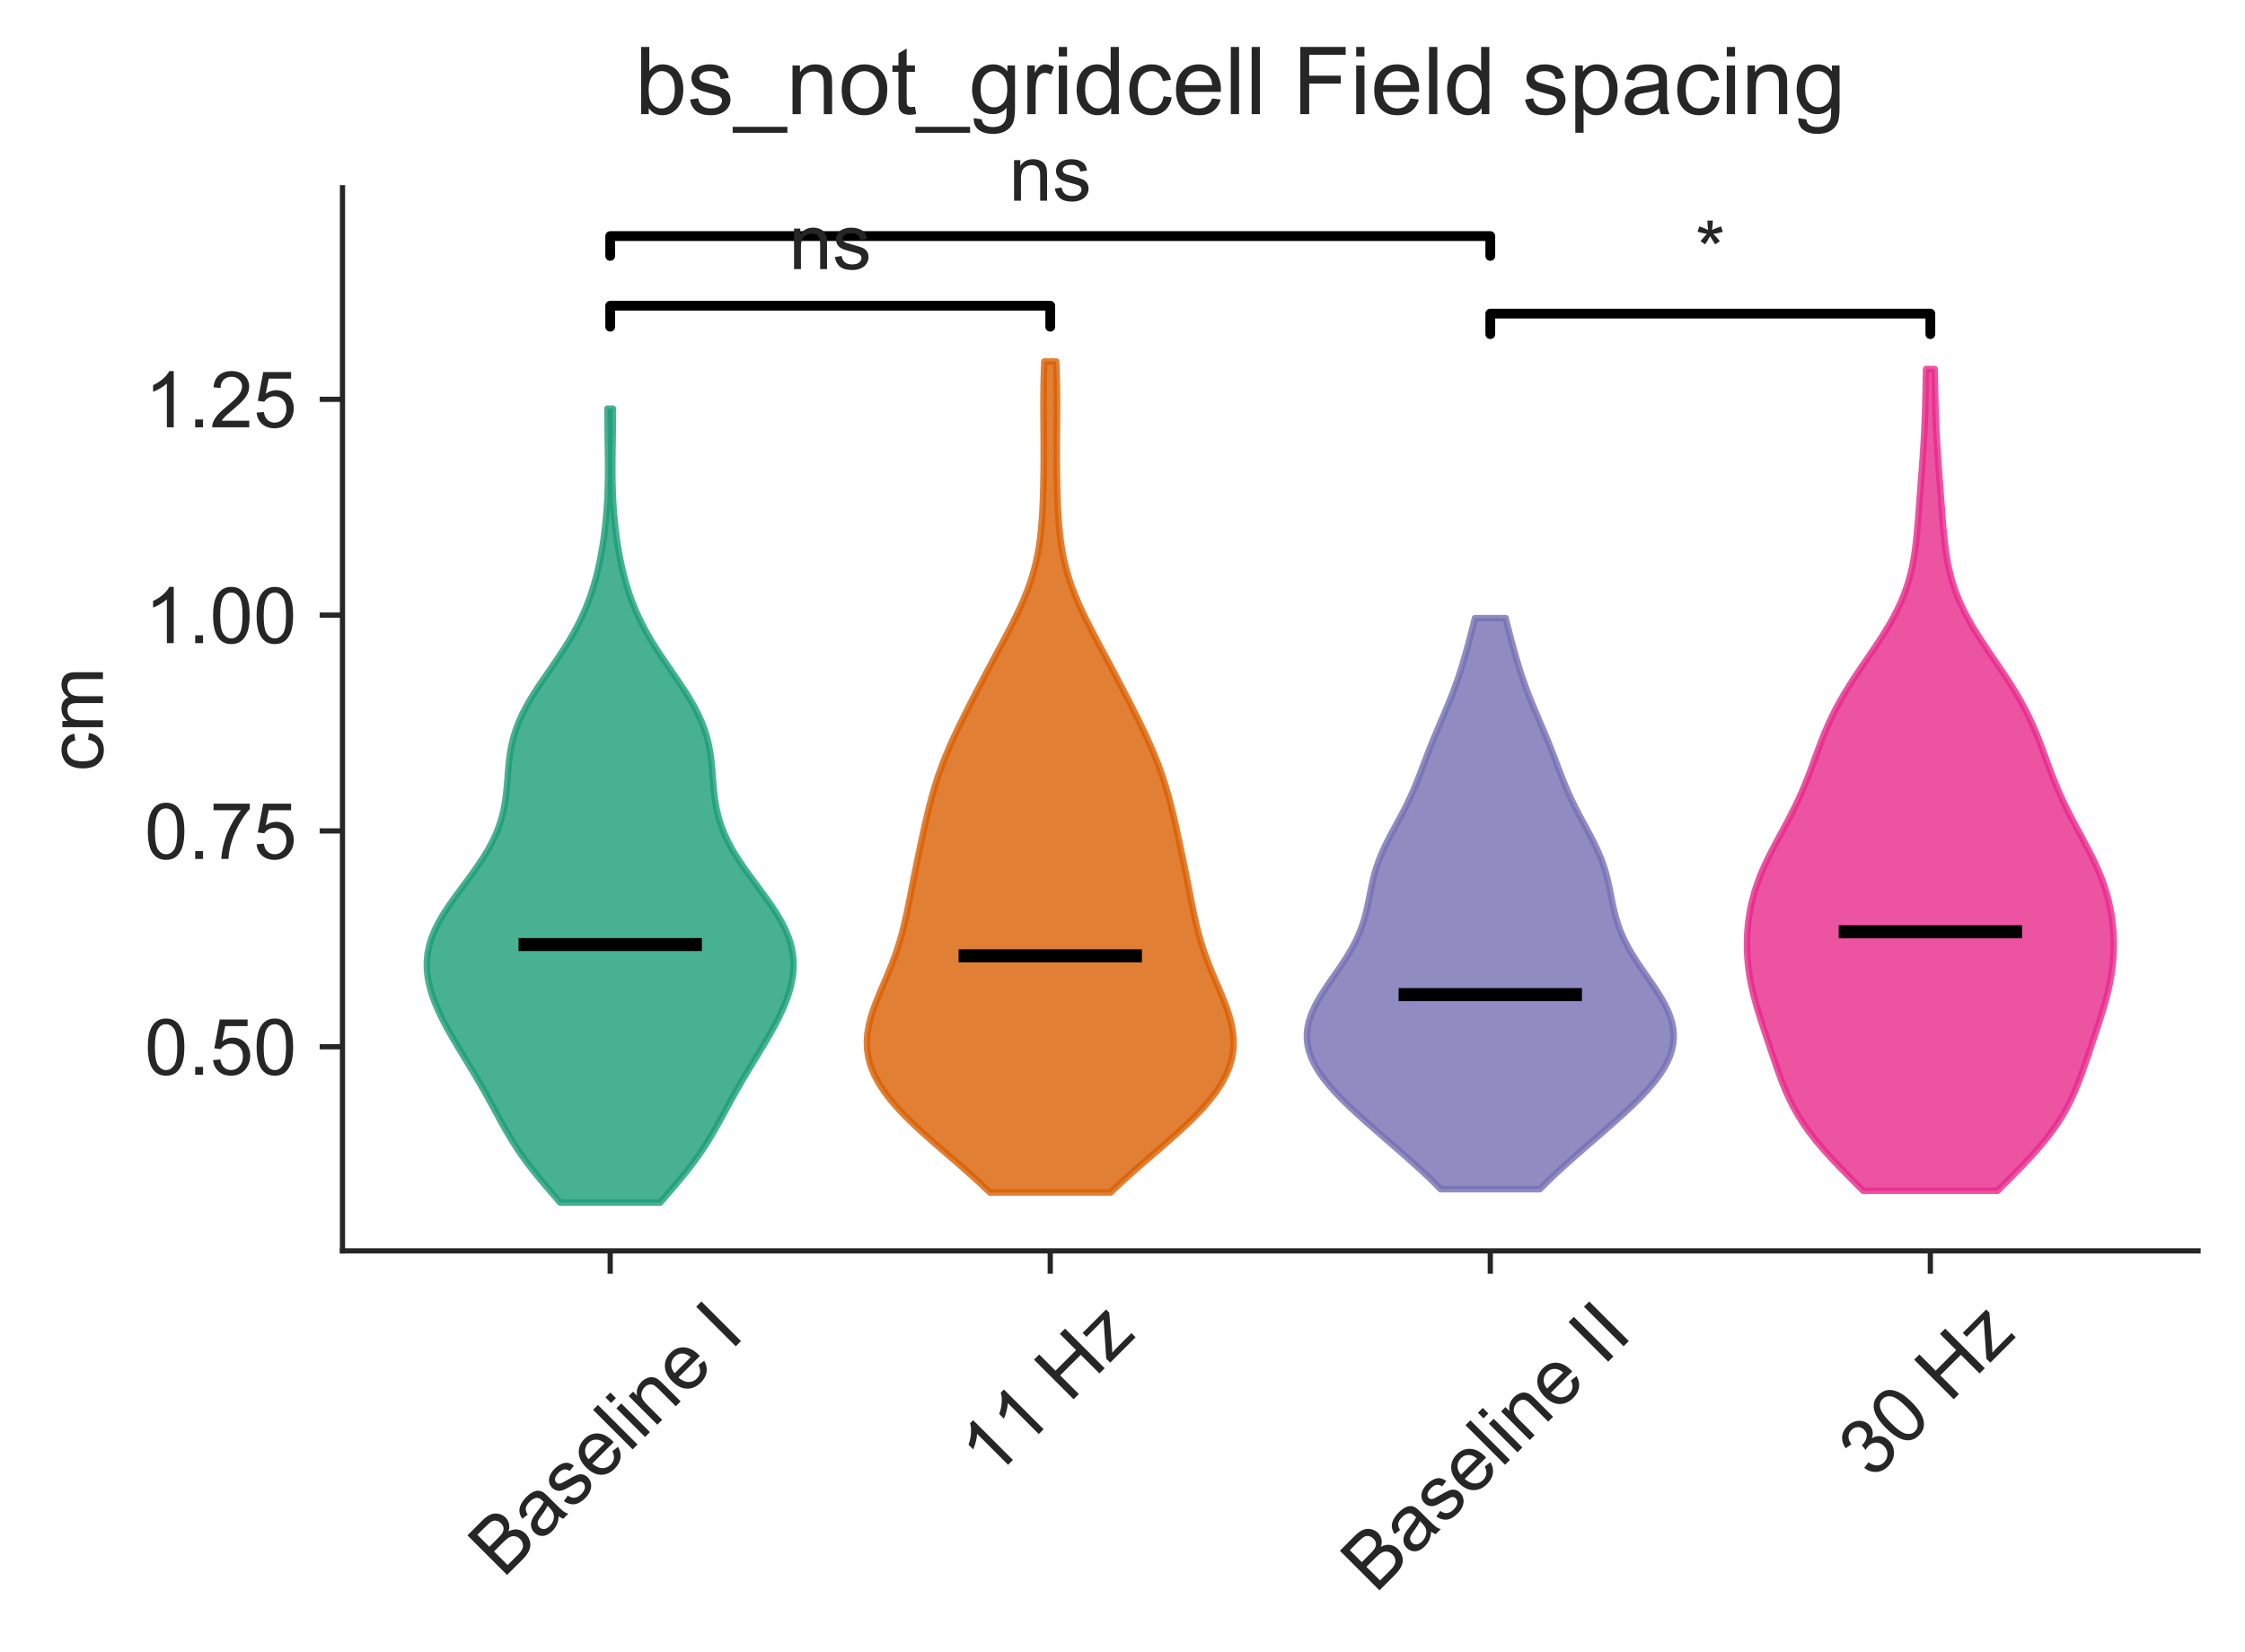
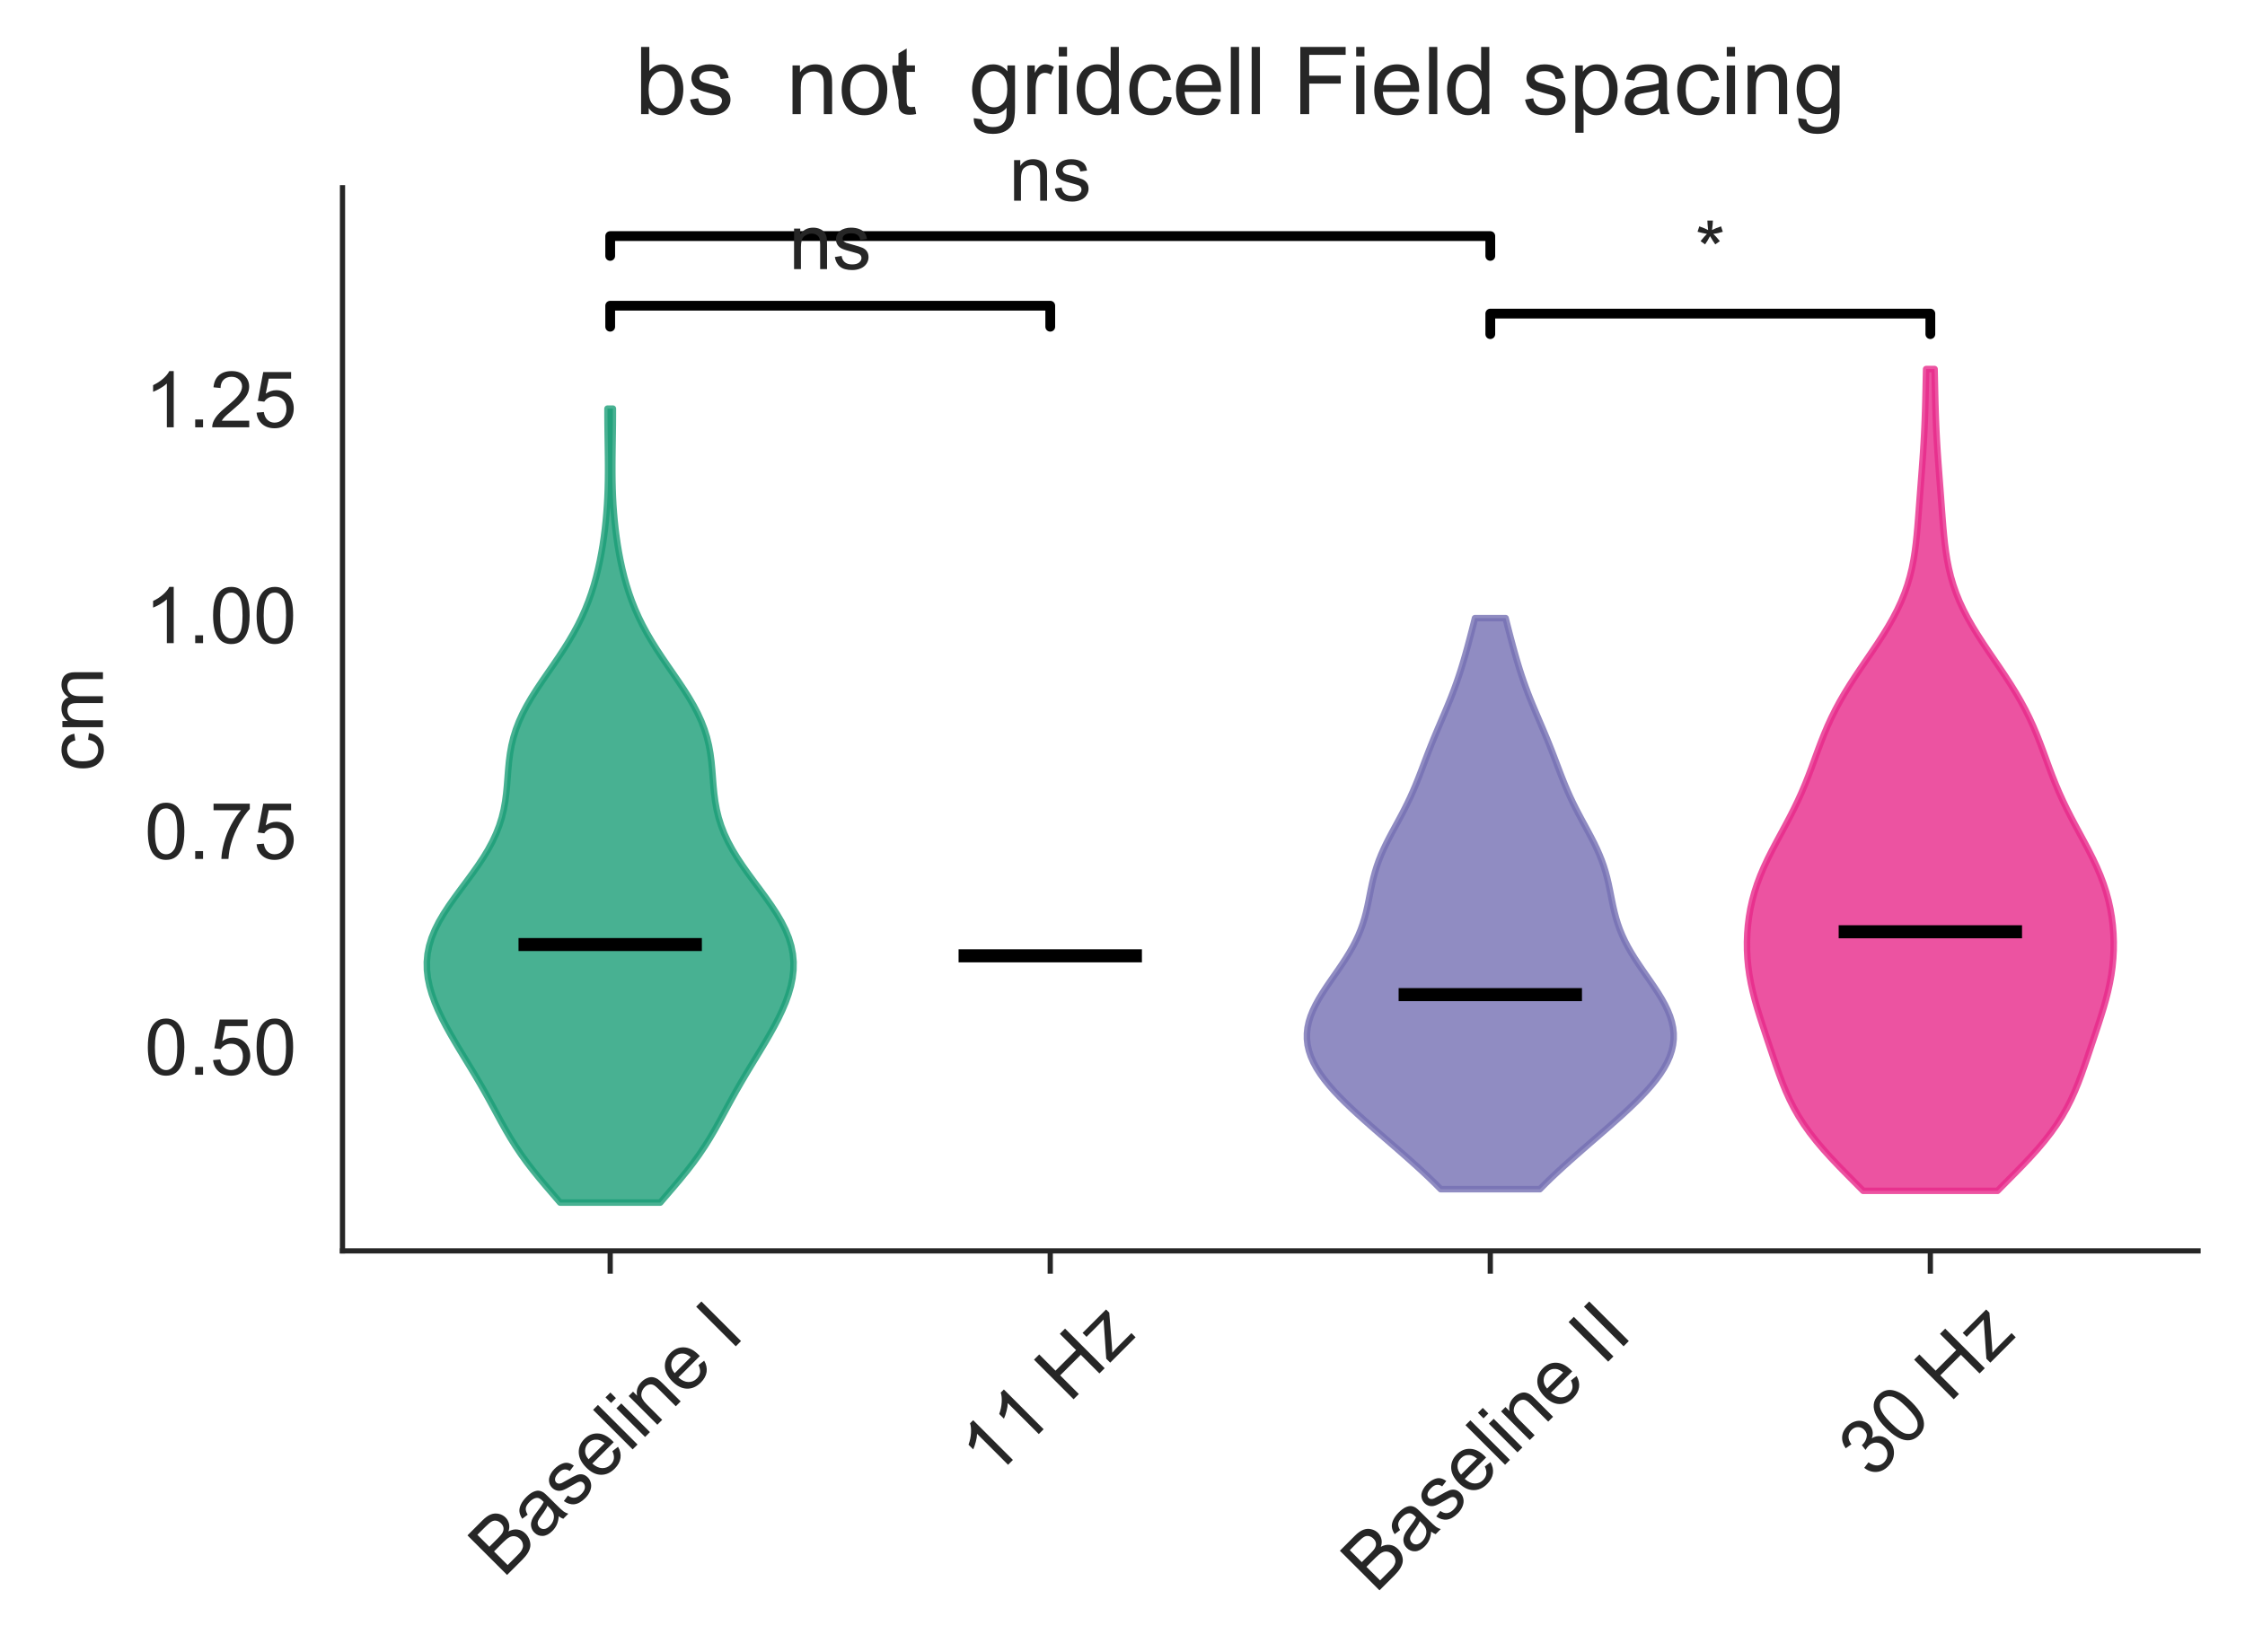
<svg xmlns="http://www.w3.org/2000/svg" xmlns:xlink="http://www.w3.org/1999/xlink" height="253.46pt" version="1.1" viewBox="0 0 344.308 253.46" width="344.308pt">
  <defs>
    <style type="text/css">
*{stroke-linecap:butt;stroke-linejoin:round;}
  </style>
  </defs>
  <g id="figure_1">
    <g id="patch_1">
      <path d="M 0 253.46  L 344.308 253.46  L 344.308 0  L 0 0  z " style="fill:none;" />
    </g>
    <g id="axes_1">
      <g id="patch_2">
        <path d="M 52.528 191.88  L 337.108 191.88  L 337.108 28.8  L 52.528 28.8  z " style="fill:none;" />
      </g>
      <g id="matplotlib.axis_1">
        <g id="xtick_1">
          <g id="line2d_1">
            <defs>
              <path d="M 0 0  L 0 3.5  " id="m293d077a16" style="stroke:#262626;stroke-width:0.8;" />
            </defs>
            <g>
              <use style="fill:#262626;stroke:#262626;stroke-width:0.8;" x="93.584" xlink:href="#m293d077a16" y="191.88" />
            </g>
          </g>
          <g id="text_1">
            <defs>
              <path d="M 7.328 0  L 7.328 71.578  L 34.188 71.578  Q 42.391 71.578 47.344 69.406  Q 52.297 67.234 55.094 62.719  Q 57.906 58.203 57.906 53.266  Q 57.906 48.688 55.422 44.625  Q 52.938 40.578 47.906 38.094  Q 54.391 36.188 57.875 31.594  Q 61.375 27 61.375 20.75  Q 61.375 15.719 59.25 11.391  Q 57.125 7.078 54 4.734  Q 50.875 2.391 46.156 1.188  Q 41.453 0 34.625 0  z M 16.797 41.5  L 32.281 41.5  Q 38.578 41.5 41.312 42.328  Q 44.922 43.406 46.75 45.891  Q 48.578 48.391 48.578 52.156  Q 48.578 55.719 46.875 58.422  Q 45.172 61.141 41.984 62.141  Q 38.812 63.141 31.109 63.141  L 16.797 63.141  z M 16.797 8.453  L 34.625 8.453  Q 39.203 8.453 41.062 8.797  Q 44.344 9.375 46.531 10.734  Q 48.734 12.109 50.141 14.719  Q 51.562 17.328 51.562 20.75  Q 51.562 24.75 49.516 27.703  Q 47.469 30.672 43.828 31.859  Q 40.188 33.062 33.344 33.062  L 16.797 33.062  z " id="ArialMT-66" />
              <path d="M 40.438 6.391  Q 35.547 2.25 31.031 0.531  Q 26.516 -1.172 21.344 -1.172  Q 12.797 -1.172 8.203 3  Q 3.609 7.172 3.609 13.672  Q 3.609 17.484 5.344 20.625  Q 7.078 23.781 9.891 25.688  Q 12.703 27.594 16.219 28.562  Q 18.797 29.25 24.031 29.891  Q 34.672 31.156 39.703 32.906  Q 39.75 34.719 39.75 35.203  Q 39.75 40.578 37.25 42.781  Q 33.891 45.75 27.25 45.75  Q 21.047 45.75 18.094 43.578  Q 15.141 41.406 13.719 35.891  L 5.125 37.062  Q 6.297 42.578 8.984 45.969  Q 11.672 49.359 16.75 51.188  Q 21.828 53.031 28.516 53.031  Q 35.156 53.031 39.297 51.469  Q 43.453 49.906 45.406 47.531  Q 47.359 45.172 48.141 41.547  Q 48.578 39.312 48.578 33.453  L 48.578 21.734  Q 48.578 9.469 49.141 6.219  Q 49.703 2.984 51.375 0  L 42.188 0  Q 40.828 2.734 40.438 6.391  z M 39.703 26.031  Q 34.906 24.078 25.344 22.703  Q 19.922 21.922 17.672 20.938  Q 15.438 19.969 14.203 18.094  Q 12.984 16.219 12.984 13.922  Q 12.984 10.406 15.641 8.062  Q 18.312 5.719 23.438 5.719  Q 28.516 5.719 32.469 7.938  Q 36.422 10.156 38.281 14.016  Q 39.703 17 39.703 22.797  z " id="ArialMT-97" />
              <path d="M 3.078 15.484  L 11.766 16.844  Q 12.5 11.625 15.844 8.844  Q 19.188 6.062 25.203 6.062  Q 31.25 6.062 34.172 8.516  Q 37.109 10.984 37.109 14.312  Q 37.109 17.281 34.516 19  Q 32.719 20.172 25.531 21.969  Q 15.875 24.422 12.141 26.203  Q 8.406 27.984 6.469 31.125  Q 4.547 34.281 4.547 38.094  Q 4.547 41.547 6.125 44.5  Q 7.719 47.469 10.453 49.422  Q 12.5 50.922 16.031 51.969  Q 19.578 53.031 23.641 53.031  Q 29.734 53.031 34.344 51.266  Q 38.969 49.516 41.156 46.5  Q 43.359 43.5 44.188 38.484  L 35.594 37.312  Q 35.016 41.312 32.203 43.547  Q 29.391 45.797 24.266 45.797  Q 18.219 45.797 15.625 43.797  Q 13.031 41.797 13.031 39.109  Q 13.031 37.406 14.109 36.031  Q 15.188 34.625 17.484 33.688  Q 18.797 33.203 25.25 31.453  Q 34.578 28.953 38.25 27.359  Q 41.938 25.781 44.031 22.75  Q 46.141 19.734 46.141 15.234  Q 46.141 10.844 43.578 6.953  Q 41.016 3.078 36.172 0.953  Q 31.344 -1.172 25.25 -1.172  Q 15.141 -1.172 9.844 3.031  Q 4.547 7.234 3.078 15.484  z " id="ArialMT-115" />
              <path d="M 42.094 16.703  L 51.172 15.578  Q 49.031 7.625 43.219 3.219  Q 37.406 -1.172 28.375 -1.172  Q 17 -1.172 10.328 5.828  Q 3.656 12.844 3.656 25.484  Q 3.656 38.578 10.391 45.797  Q 17.141 53.031 27.875 53.031  Q 38.281 53.031 44.875 45.953  Q 51.469 38.875 51.469 26.031  Q 51.469 25.25 51.422 23.688  L 12.75 23.688  Q 13.234 15.141 17.578 10.594  Q 21.922 6.062 28.422 6.062  Q 33.25 6.062 36.672 8.594  Q 40.094 11.141 42.094 16.703  z M 13.234 30.906  L 42.188 30.906  Q 41.609 37.453 38.875 40.719  Q 34.672 45.797 27.984 45.797  Q 21.922 45.797 17.797 41.75  Q 13.672 37.703 13.234 30.906  z " id="ArialMT-101" />
              <path d="M 6.391 0  L 6.391 71.578  L 15.188 71.578  L 15.188 0  z " id="ArialMT-108" />
              <path d="M 6.641 61.469  L 6.641 71.578  L 15.438 71.578  L 15.438 61.469  z M 6.641 0  L 6.641 51.859  L 15.438 51.859  L 15.438 0  z " id="ArialMT-105" />
              <path d="M 6.594 0  L 6.594 51.859  L 14.5 51.859  L 14.5 44.484  Q 20.219 53.031 31 53.031  Q 35.688 53.031 39.625 51.344  Q 43.562 49.656 45.516 46.922  Q 47.469 44.188 48.25 40.438  Q 48.734 37.984 48.734 31.891  L 48.734 0  L 39.938 0  L 39.938 31.547  Q 39.938 36.922 38.906 39.578  Q 37.891 42.234 35.281 43.812  Q 32.672 45.406 29.156 45.406  Q 23.531 45.406 19.453 41.844  Q 15.375 38.281 15.375 28.328  L 15.375 0  z " id="ArialMT-110" />
              <path id="ArialMT-32" />
              <path d="M 9.328 0  L 9.328 71.578  L 18.797 71.578  L 18.797 0  z " id="ArialMT-73" />
            </defs>
            <g style="fill:#262626;" transform="translate(77.146 242.216)rotate(-45)scale(0.12 -0.12)">
              <use xlink:href="#ArialMT-66" />
              <use x="66.699" xlink:href="#ArialMT-97" />
              <use x="122.314" xlink:href="#ArialMT-115" />
              <use x="172.314" xlink:href="#ArialMT-101" />
              <use x="227.93" xlink:href="#ArialMT-108" />
              <use x="250.146" xlink:href="#ArialMT-105" />
              <use x="272.363" xlink:href="#ArialMT-110" />
              <use x="327.979" xlink:href="#ArialMT-101" />
              <use x="383.594" xlink:href="#ArialMT-32" />
              <use x="411.377" xlink:href="#ArialMT-73" />
            </g>
          </g>
        </g>
        <g id="xtick_2">
          <g id="line2d_2">
            <g>
              <use style="fill:#262626;stroke:#262626;stroke-width:0.8;" x="161.073" xlink:href="#m293d077a16" y="191.88" />
            </g>
          </g>
          <g id="text_2">
            <defs>
              <path d="M 37.25 0  L 28.469 0  L 28.469 56  Q 25.297 52.984 20.141 49.953  Q 14.984 46.922 10.891 45.406  L 10.891 53.906  Q 18.266 57.375 23.781 62.297  Q 29.297 67.234 31.594 71.875  L 37.25 71.875  z " id="ArialMT-49" />
              <path d="M 8.016 0  L 8.016 71.578  L 17.484 71.578  L 17.484 42.188  L 54.688 42.188  L 54.688 71.578  L 64.156 71.578  L 64.156 0  L 54.688 0  L 54.688 33.734  L 17.484 33.734  L 17.484 0  z " id="ArialMT-72" />
              <path d="M 1.953 0  L 1.953 7.125  L 34.969 45.016  Q 29.344 44.734 25.047 44.734  L 3.906 44.734  L 3.906 51.859  L 46.297 51.859  L 46.297 46.047  L 18.219 13.141  L 12.797 7.125  Q 18.703 7.562 23.875 7.562  L 47.859 7.562  L 47.859 0  z " id="ArialMT-122" />
            </defs>
            <g style="fill:#262626;" transform="translate(152.188 227.109)rotate(-45)scale(0.12 -0.12)">
              <use xlink:href="#ArialMT-49" />
              <use x="55.506" xlink:href="#ArialMT-49" />
              <use x="111.121" xlink:href="#ArialMT-32" />
              <use x="138.904" xlink:href="#ArialMT-72" />
              <use x="211.121" xlink:href="#ArialMT-122" />
            </g>
          </g>
        </g>
        <g id="xtick_3">
          <g id="line2d_3">
            <g>
              <use style="fill:#262626;stroke:#262626;stroke-width:0.8;" x="228.562" xlink:href="#m293d077a16" y="191.88" />
            </g>
          </g>
          <g id="text_3">
            <g style="fill:#262626;" transform="translate(210.946 244.573)rotate(-45)scale(0.12 -0.12)">
              <use xlink:href="#ArialMT-66" />
              <use x="66.699" xlink:href="#ArialMT-97" />
              <use x="122.314" xlink:href="#ArialMT-115" />
              <use x="172.314" xlink:href="#ArialMT-101" />
              <use x="227.93" xlink:href="#ArialMT-108" />
              <use x="250.146" xlink:href="#ArialMT-105" />
              <use x="272.363" xlink:href="#ArialMT-110" />
              <use x="327.979" xlink:href="#ArialMT-101" />
              <use x="383.594" xlink:href="#ArialMT-32" />
              <use x="411.377" xlink:href="#ArialMT-73" />
              <use x="439.16" xlink:href="#ArialMT-73" />
            </g>
          </g>
        </g>
        <g id="xtick_4">
          <g id="line2d_4">
            <g>
              <use style="fill:#262626;stroke:#262626;stroke-width:0.8;" x="296.051" xlink:href="#m293d077a16" y="191.88" />
            </g>
          </g>
          <g id="text_4">
            <defs>
              <path d="M 4.203 18.891  L 12.984 20.062  Q 14.5 12.594 18.141 9.297  Q 21.781 6 27 6  Q 33.203 6 37.469 10.297  Q 41.75 14.594 41.75 20.953  Q 41.75 27 37.797 30.922  Q 33.844 34.859 27.734 34.859  Q 25.25 34.859 21.531 33.891  L 22.516 41.609  Q 23.391 41.5 23.922 41.5  Q 29.547 41.5 34.031 44.422  Q 38.531 47.359 38.531 53.469  Q 38.531 58.297 35.25 61.469  Q 31.984 64.656 26.812 64.656  Q 21.688 64.656 18.266 61.422  Q 14.844 58.203 13.875 51.766  L 5.078 53.328  Q 6.688 62.156 12.391 67.016  Q 18.109 71.875 26.609 71.875  Q 32.469 71.875 37.391 69.359  Q 42.328 66.844 44.938 62.5  Q 47.562 58.156 47.562 53.266  Q 47.562 48.641 45.062 44.828  Q 42.578 41.016 37.703 38.766  Q 44.047 37.312 47.562 32.688  Q 51.078 28.078 51.078 21.141  Q 51.078 11.766 44.234 5.25  Q 37.406 -1.266 26.953 -1.266  Q 17.531 -1.266 11.297 4.344  Q 5.078 9.969 4.203 18.891  z " id="ArialMT-51" />
              <path d="M 4.156 35.297  Q 4.156 48 6.766 55.734  Q 9.375 63.484 14.516 67.672  Q 19.672 71.875 27.484 71.875  Q 33.25 71.875 37.594 69.547  Q 41.938 67.234 44.766 62.859  Q 47.609 58.5 49.219 52.219  Q 50.828 45.953 50.828 35.297  Q 50.828 22.703 48.234 14.969  Q 45.656 7.234 40.5 3  Q 35.359 -1.219 27.484 -1.219  Q 17.141 -1.219 11.234 6.203  Q 4.156 15.141 4.156 35.297  z M 13.188 35.297  Q 13.188 17.672 17.312 11.828  Q 21.438 6 27.484 6  Q 33.547 6 37.672 11.859  Q 41.797 17.719 41.797 35.297  Q 41.797 52.984 37.672 58.781  Q 33.547 64.594 27.391 64.594  Q 21.344 64.594 17.719 59.469  Q 13.188 52.938 13.188 35.297  z " id="ArialMT-48" />
            </defs>
            <g style="fill:#262626;" transform="translate(287.162 227.119)rotate(-45)scale(0.12 -0.12)">
              <use xlink:href="#ArialMT-51" />
              <use x="55.615" xlink:href="#ArialMT-48" />
              <use x="111.23" xlink:href="#ArialMT-32" />
              <use x="139.014" xlink:href="#ArialMT-72" />
              <use x="211.23" xlink:href="#ArialMT-122" />
            </g>
          </g>
        </g>
      </g>
      <g id="matplotlib.axis_2">
        <g id="ytick_1">
          <g id="line2d_5">
            <defs>
-               <path d="M 0 0  L -3.5 0  " id="m2a530a115c" style="stroke:#262626;stroke-width:0.8;" />
-             </defs>
+               </defs>
            <g>
              <use style="fill:#262626;stroke:#262626;stroke-width:0.8;" x="52.528" xlink:href="#m2a530a115c" y="160.568" />
            </g>
          </g>
          <g id="text_5">
            <defs>
              <path d="M 9.078 0  L 9.078 10.016  L 19.094 10.016  L 19.094 0  z " id="ArialMT-46" />
              <path d="M 4.156 18.75  L 13.375 19.531  Q 14.406 12.797 18.141 9.391  Q 21.875 6 27.156 6  Q 33.5 6 37.891 10.781  Q 42.281 15.578 42.281 23.484  Q 42.281 31 38.062 35.344  Q 33.844 39.703 27 39.703  Q 22.75 39.703 19.328 37.766  Q 15.922 35.844 13.969 32.766  L 5.719 33.844  L 12.641 70.609  L 48.25 70.609  L 48.25 62.203  L 19.672 62.203  L 15.828 42.969  Q 22.266 47.469 29.344 47.469  Q 38.719 47.469 45.156 40.969  Q 51.609 34.469 51.609 24.266  Q 51.609 14.547 45.953 7.469  Q 39.062 -1.219 27.156 -1.219  Q 17.391 -1.219 11.203 4.25  Q 5.031 9.719 4.156 18.75  z " id="ArialMT-53" />
            </defs>
            <g style="fill:#262626;" transform="translate(22.174 164.863)scale(0.12 -0.12)">
              <use xlink:href="#ArialMT-48" />
              <use x="55.615" xlink:href="#ArialMT-46" />
              <use x="83.398" xlink:href="#ArialMT-53" />
              <use x="139.014" xlink:href="#ArialMT-48" />
            </g>
          </g>
        </g>
        <g id="ytick_2">
          <g id="line2d_6">
            <g>
              <use style="fill:#262626;stroke:#262626;stroke-width:0.8;" x="52.528" xlink:href="#m2a530a115c" y="127.463" />
            </g>
          </g>
          <g id="text_6">
            <defs>
              <path d="M 4.734 62.203  L 4.734 70.656  L 51.078 70.656  L 51.078 63.812  Q 44.234 56.547 37.516 44.484  Q 30.812 32.422 27.156 19.672  Q 24.516 10.688 23.781 0  L 14.75 0  Q 14.891 8.453 18.062 20.406  Q 21.234 32.375 27.172 43.484  Q 33.109 54.594 39.797 62.203  z " id="ArialMT-55" />
            </defs>
            <g style="fill:#262626;" transform="translate(22.174 131.758)scale(0.12 -0.12)">
              <use xlink:href="#ArialMT-48" />
              <use x="55.615" xlink:href="#ArialMT-46" />
              <use x="83.398" xlink:href="#ArialMT-55" />
              <use x="139.014" xlink:href="#ArialMT-53" />
            </g>
          </g>
        </g>
        <g id="ytick_3">
          <g id="line2d_7">
            <g>
              <use style="fill:#262626;stroke:#262626;stroke-width:0.8;" x="52.528" xlink:href="#m2a530a115c" y="94.359" />
            </g>
          </g>
          <g id="text_7">
            <g style="fill:#262626;" transform="translate(22.174 98.653)scale(0.12 -0.12)">
              <use xlink:href="#ArialMT-49" />
              <use x="55.615" xlink:href="#ArialMT-46" />
              <use x="83.398" xlink:href="#ArialMT-48" />
              <use x="139.014" xlink:href="#ArialMT-48" />
            </g>
          </g>
        </g>
        <g id="ytick_4">
          <g id="line2d_8">
            <g>
              <use style="fill:#262626;stroke:#262626;stroke-width:0.8;" x="52.528" xlink:href="#m2a530a115c" y="61.254" />
            </g>
          </g>
          <g id="text_8">
            <defs>
              <path d="M 50.344 8.453  L 50.344 0  L 3.031 0  Q 2.938 3.172 4.047 6.109  Q 5.859 10.938 9.828 15.625  Q 13.812 20.312 21.344 26.469  Q 33.016 36.031 37.109 41.625  Q 41.219 47.219 41.219 52.203  Q 41.219 57.422 37.469 61  Q 33.734 64.594 27.734 64.594  Q 21.391 64.594 17.578 60.781  Q 13.766 56.984 13.719 50.25  L 4.688 51.172  Q 5.609 61.281 11.656 66.578  Q 17.719 71.875 27.938 71.875  Q 38.234 71.875 44.234 66.156  Q 50.25 60.453 50.25 52  Q 50.25 47.703 48.484 43.547  Q 46.734 39.406 42.656 34.812  Q 38.578 30.219 29.109 22.219  Q 21.188 15.578 18.938 13.203  Q 16.703 10.844 15.234 8.453  z " id="ArialMT-50" />
            </defs>
            <g style="fill:#262626;" transform="translate(22.174 65.549)scale(0.12 -0.12)">
              <use xlink:href="#ArialMT-49" />
              <use x="55.615" xlink:href="#ArialMT-46" />
              <use x="83.398" xlink:href="#ArialMT-50" />
              <use x="139.014" xlink:href="#ArialMT-53" />
            </g>
          </g>
        </g>
        <g id="text_9">
          <defs>
            <path d="M 40.438 19  L 49.078 17.875  Q 47.656 8.938 41.812 3.875  Q 35.984 -1.172 27.484 -1.172  Q 16.844 -1.172 10.375 5.781  Q 3.906 12.75 3.906 25.734  Q 3.906 34.125 6.688 40.422  Q 9.469 46.734 15.156 49.875  Q 20.844 53.031 27.547 53.031  Q 35.984 53.031 41.359 48.75  Q 46.734 44.484 48.25 36.625  L 39.703 35.297  Q 38.484 40.531 35.375 43.156  Q 32.281 45.797 27.875 45.797  Q 21.234 45.797 17.078 41.031  Q 12.938 36.281 12.938 25.984  Q 12.938 15.531 16.938 10.797  Q 20.953 6.062 27.391 6.062  Q 32.562 6.062 36.031 9.234  Q 39.5 12.406 40.438 19  z " id="ArialMT-99" />
            <path d="M 6.594 0  L 6.594 51.859  L 14.453 51.859  L 14.453 44.578  Q 16.891 48.391 20.938 50.703  Q 25 53.031 30.172 53.031  Q 35.938 53.031 39.625 50.641  Q 43.312 48.25 44.828 43.953  Q 50.984 53.031 60.844 53.031  Q 68.562 53.031 72.703 48.75  Q 76.859 44.484 76.859 35.594  L 76.859 0  L 68.109 0  L 68.109 32.672  Q 68.109 37.938 67.25 40.25  Q 66.406 42.578 64.156 43.984  Q 61.922 45.406 58.891 45.406  Q 53.422 45.406 49.797 41.766  Q 46.188 38.141 46.188 30.125  L 46.188 0  L 37.406 0  L 37.406 33.688  Q 37.406 39.547 35.25 42.469  Q 33.109 45.406 28.219 45.406  Q 24.516 45.406 21.359 43.453  Q 18.219 41.5 16.797 37.734  Q 15.375 33.984 15.375 26.906  L 15.375 0  z " id="ArialMT-109" />
          </defs>
          <g style="fill:#262626;" transform="translate(15.789 118.338)rotate(-90)scale(0.12 -0.12)">
            <use xlink:href="#ArialMT-99" />
            <use x="50" xlink:href="#ArialMT-109" />
          </g>
        </g>
      </g>
      <g id="PolyCollection_1">
        <defs>
          <path d="M 101.265 -68.992  L 85.902 -68.992  L 84.848 -70.223  L 83.792 -71.453  L 82.756 -72.683  L 81.757 -73.913  L 80.81 -75.143  L 79.922 -76.373  L 79.095 -77.603  L 78.323 -78.833  L 77.599 -80.064  L 76.908 -81.294  L 76.236 -82.524  L 75.569 -83.754  L 74.896 -84.984  L 74.208 -86.214  L 73.5 -87.444  L 72.774 -88.674  L 72.033 -89.905  L 71.284 -91.135  L 70.537 -92.365  L 69.801 -93.595  L 69.087 -94.825  L 68.406 -96.055  L 67.768 -97.285  L 67.185 -98.515  L 66.667 -99.746  L 66.226 -100.976  L 65.874 -102.206  L 65.622 -103.436  L 65.482 -104.666  L 65.463 -105.896  L 65.573 -107.126  L 65.816 -108.356  L 66.19 -109.587  L 66.692 -110.817  L 67.31 -112.047  L 68.03 -113.277  L 68.833 -114.507  L 69.697 -115.737  L 70.598 -116.967  L 71.512 -118.197  L 72.415 -119.428  L 73.285 -120.658  L 74.102 -121.888  L 74.849 -123.118  L 75.514 -124.348  L 76.088 -125.578  L 76.567 -126.808  L 76.954 -128.039  L 77.254 -129.269  L 77.477 -130.499  L 77.638 -131.729  L 77.756 -132.959  L 77.852 -134.189  L 77.947 -135.419  L 78.064 -136.649  L 78.224 -137.88  L 78.445 -139.11  L 78.742 -140.34  L 79.125 -141.57  L 79.598 -142.8  L 80.161 -144.03  L 80.807 -145.26  L 81.527 -146.49  L 82.305 -147.721  L 83.126 -148.951  L 83.97 -150.181  L 84.819 -151.411  L 85.656 -152.641  L 86.465 -153.871  L 87.234 -155.101  L 87.954 -156.331  L 88.619 -157.562  L 89.224 -158.792  L 89.771 -160.022  L 90.26 -161.252  L 90.696 -162.482  L 91.083 -163.712  L 91.426 -164.942  L 91.728 -166.172  L 91.996 -167.403  L 92.232 -168.633  L 92.439 -169.863  L 92.62 -171.093  L 92.775 -172.323  L 92.907 -173.553  L 93.016 -174.783  L 93.103 -176.013  L 93.169 -177.244  L 93.215 -178.474  L 93.243 -179.704  L 93.256 -180.934  L 93.256 -182.164  L 93.247 -183.394  L 93.231 -184.624  L 93.213 -185.854  L 93.195 -187.085  L 93.18 -188.315  L 93.172 -189.545  L 93.17 -190.775  L 93.997 -190.775  L 93.997 -190.775  L 93.995 -189.545  L 93.987 -188.315  L 93.972 -187.085  L 93.954 -185.854  L 93.936 -184.624  L 93.92 -183.394  L 93.911 -182.164  L 93.911 -180.934  L 93.924 -179.704  L 93.952 -178.474  L 93.998 -177.244  L 94.064 -176.013  L 94.151 -174.783  L 94.26 -173.553  L 94.392 -172.323  L 94.547 -171.093  L 94.728 -169.863  L 94.935 -168.633  L 95.171 -167.403  L 95.439 -166.172  L 95.741 -164.942  L 96.084 -163.712  L 96.471 -162.482  L 96.907 -161.252  L 97.396 -160.022  L 97.943 -158.792  L 98.549 -157.562  L 99.213 -156.331  L 99.933 -155.101  L 100.702 -153.871  L 101.511 -152.641  L 102.348 -151.411  L 103.197 -150.181  L 104.041 -148.951  L 104.862 -147.721  L 105.64 -146.49  L 106.36 -145.26  L 107.006 -144.03  L 107.569 -142.8  L 108.042 -141.57  L 108.425 -140.34  L 108.722 -139.11  L 108.943 -137.88  L 109.103 -136.649  L 109.22 -135.419  L 109.315 -134.189  L 109.411 -132.959  L 109.529 -131.729  L 109.69 -130.499  L 109.913 -129.269  L 110.213 -128.039  L 110.6 -126.808  L 111.079 -125.578  L 111.653 -124.348  L 112.318 -123.118  L 113.065 -121.888  L 113.882 -120.658  L 114.752 -119.428  L 115.655 -118.197  L 116.569 -116.967  L 117.47 -115.737  L 118.334 -114.507  L 119.137 -113.277  L 119.857 -112.047  L 120.475 -110.817  L 120.977 -109.587  L 121.351 -108.356  L 121.594 -107.126  L 121.704 -105.896  L 121.685 -104.666  L 121.545 -103.436  L 121.293 -102.206  L 120.941 -100.976  L 120.5 -99.746  L 119.982 -98.515  L 119.399 -97.285  L 118.761 -96.055  L 118.08 -94.825  L 117.366 -93.595  L 116.63 -92.365  L 115.883 -91.135  L 115.134 -89.905  L 114.393 -88.674  L 113.667 -87.444  L 112.959 -86.214  L 112.271 -84.984  L 111.598 -83.754  L 110.931 -82.524  L 110.259 -81.294  L 109.568 -80.064  L 108.844 -78.833  L 108.072 -77.603  L 107.245 -76.373  L 106.357 -75.143  L 105.41 -73.913  L 104.411 -72.683  L 103.375 -71.453  L 102.319 -70.223  L 101.265 -68.992  z " id="m6ae8ea317d" style="stroke:#1b9e77;stroke-opacity:0.8;" />
        </defs>
        <g clip-path="url(#p16ade410ac)">
          <use style="fill:#1b9e77;fill-opacity:0.8;stroke:#1b9e77;stroke-opacity:0.8;" x="0" xlink:href="#m6ae8ea317d" y="253.46" />
        </g>
      </g>
      <g id="PolyCollection_2">
        <defs>
-           <path d="M 170.326 -70.537  L 151.82 -70.537  L 150.471 -71.824  L 149.06 -73.112  L 147.602 -74.399  L 146.116 -75.687  L 144.62 -76.974  L 143.136 -78.262  L 141.685 -79.549  L 140.286 -80.837  L 138.962 -82.124  L 137.733 -83.412  L 136.617 -84.699  L 135.631 -85.987  L 134.789 -87.274  L 134.1 -88.562  L 133.572 -89.849  L 133.207 -91.137  L 133.002 -92.424  L 132.952 -93.712  L 133.046 -94.999  L 133.269 -96.287  L 133.603 -97.574  L 134.026 -98.862  L 134.516 -100.149  L 135.048 -101.437  L 135.599 -102.724  L 136.147 -104.012  L 136.674 -105.299  L 137.167 -106.587  L 137.617 -107.874  L 138.02 -109.162  L 138.379 -110.449  L 138.7 -111.737  L 138.989 -113.024  L 139.258 -114.312  L 139.514 -115.599  L 139.766 -116.887  L 140.018 -118.174  L 140.274 -119.462  L 140.535 -120.749  L 140.8 -122.037  L 141.07 -123.324  L 141.345 -124.612  L 141.624 -125.899  L 141.911 -127.187  L 142.209 -128.474  L 142.524 -129.762  L 142.861 -131.049  L 143.225 -132.337  L 143.622 -133.624  L 144.055 -134.912  L 144.525 -136.199  L 145.033 -137.487  L 145.576 -138.774  L 146.149 -140.062  L 146.749 -141.349  L 147.371 -142.637  L 148.009 -143.924  L 148.659 -145.212  L 149.318 -146.499  L 149.985 -147.787  L 150.657 -149.074  L 151.335 -150.362  L 152.019 -151.649  L 152.705 -152.937  L 153.393 -154.224  L 154.077 -155.512  L 154.751 -156.799  L 155.408 -158.087  L 156.039 -159.374  L 156.636 -160.662  L 157.189 -161.95  L 157.692 -163.237  L 158.139 -164.525  L 158.527 -165.812  L 158.858 -167.1  L 159.132 -168.387  L 159.356 -169.675  L 159.534 -170.962  L 159.673 -172.25  L 159.781 -173.537  L 159.865 -174.825  L 159.928 -176.112  L 159.977 -177.4  L 160.014 -178.687  L 160.04 -179.975  L 160.059 -181.262  L 160.069 -182.55  L 160.073 -183.837  L 160.071 -185.125  L 160.064 -186.412  L 160.054 -187.7  L 160.045 -188.987  L 160.037 -190.275  L 160.034 -191.562  L 160.039 -192.85  L 160.054 -194.137  L 160.08 -195.425  L 160.118 -196.712  L 160.168 -198  L 161.978 -198  L 161.978 -198  L 162.028 -196.712  L 162.066 -195.425  L 162.092 -194.137  L 162.106 -192.85  L 162.111 -191.562  L 162.109 -190.275  L 162.101 -188.987  L 162.091 -187.7  L 162.082 -186.412  L 162.075 -185.125  L 162.073 -183.837  L 162.076 -182.55  L 162.087 -181.262  L 162.105 -179.975  L 162.132 -178.687  L 162.169 -177.4  L 162.217 -176.112  L 162.281 -174.825  L 162.364 -173.537  L 162.473 -172.25  L 162.612 -170.962  L 162.79 -169.675  L 163.013 -168.387  L 163.288 -167.1  L 163.618 -165.812  L 164.007 -164.525  L 164.454 -163.237  L 164.957 -161.95  L 165.51 -160.662  L 166.106 -159.374  L 166.737 -158.087  L 167.395 -156.799  L 168.069 -155.512  L 168.753 -154.224  L 169.44 -152.937  L 170.127 -151.649  L 170.81 -150.362  L 171.488 -149.074  L 172.161 -147.787  L 172.828 -146.499  L 173.487 -145.212  L 174.137 -143.924  L 174.775 -142.637  L 175.396 -141.349  L 175.996 -140.062  L 176.57 -138.774  L 177.113 -137.487  L 177.62 -136.199  L 178.091 -134.912  L 178.524 -133.624  L 178.921 -132.337  L 179.285 -131.049  L 179.622 -129.762  L 179.937 -128.474  L 180.235 -127.187  L 180.522 -125.899  L 180.801 -124.612  L 181.075 -123.324  L 181.345 -122.037  L 181.611 -120.749  L 181.872 -119.462  L 182.128 -118.174  L 182.38 -116.887  L 182.632 -115.599  L 182.888 -114.312  L 183.156 -113.024  L 183.446 -111.737  L 183.766 -110.449  L 184.125 -109.162  L 184.529 -107.874  L 184.979 -106.587  L 185.471 -105.299  L 185.999 -104.012  L 186.547 -102.724  L 187.098 -101.437  L 187.63 -100.149  L 188.12 -98.862  L 188.543 -97.574  L 188.877 -96.287  L 189.1 -94.999  L 189.193 -93.712  L 189.143 -92.424  L 188.939 -91.137  L 188.573 -89.849  L 188.045 -88.562  L 187.357 -87.274  L 186.515 -85.987  L 185.529 -84.699  L 184.413 -83.412  L 183.184 -82.124  L 181.86 -80.837  L 180.461 -79.549  L 179.009 -78.262  L 177.525 -76.974  L 176.03 -75.687  L 174.544 -74.399  L 173.086 -73.112  L 171.675 -71.824  L 170.326 -70.537  z " id="mc30c9d9e33" style="stroke:#d95f02;stroke-opacity:0.8;" />
-         </defs>
+           </defs>
        <g clip-path="url(#p16ade410ac)">
          <use style="fill:#d95f02;fill-opacity:0.8;stroke:#d95f02;stroke-opacity:0.8;" x="0" xlink:href="#mc30c9d9e33" y="253.46" />
        </g>
      </g>
      <g id="PolyCollection_3">
        <defs>
          <path d="M 236.16 -71.042  L 220.964 -71.042  L 220.086 -71.927  L 219.174 -72.812  L 218.233 -73.697  L 217.267 -74.582  L 216.282 -75.467  L 215.282 -76.351  L 214.27 -77.236  L 213.252 -78.121  L 212.231 -79.006  L 211.213 -79.891  L 210.201 -80.776  L 209.201 -81.661  L 208.219 -82.545  L 207.263 -83.43  L 206.339 -84.315  L 205.455 -85.2  L 204.619 -86.085  L 203.839 -86.97  L 203.123 -87.854  L 202.478 -88.739  L 201.912 -89.624  L 201.431 -90.509  L 201.04 -91.394  L 200.744 -92.279  L 200.544 -93.164  L 200.444 -94.048  L 200.442 -94.933  L 200.536 -95.818  L 200.724 -96.703  L 201 -97.588  L 201.356 -98.473  L 201.784 -99.357  L 202.274 -100.242  L 202.813 -101.127  L 203.391 -102.012  L 203.993 -102.897  L 204.608 -103.782  L 205.222 -104.667  L 205.823 -105.551  L 206.402 -106.436  L 206.948 -107.321  L 207.454 -108.206  L 207.915 -109.091  L 208.327 -109.976  L 208.69 -110.86  L 209.006 -111.745  L 209.277 -112.63  L 209.511 -113.515  L 209.715 -114.4  L 209.899 -115.285  L 210.073 -116.169  L 210.249 -117.054  L 210.436 -117.939  L 210.645 -118.824  L 210.884 -119.709  L 211.159 -120.594  L 211.472 -121.479  L 211.826 -122.363  L 212.217 -123.248  L 212.642 -124.133  L 213.093 -125.018  L 213.563 -125.903  L 214.043 -126.788  L 214.523 -127.672  L 214.996 -128.557  L 215.454 -129.442  L 215.894 -130.327  L 216.313 -131.212  L 216.709 -132.097  L 217.085 -132.982  L 217.444 -133.866  L 217.789 -134.751  L 218.127 -135.636  L 218.461 -136.521  L 218.798 -137.406  L 219.139 -138.291  L 219.489 -139.175  L 219.847 -140.06  L 220.213 -140.945  L 220.587 -141.83  L 220.964 -142.715  L 221.342 -143.6  L 221.718 -144.485  L 222.087 -145.369  L 222.446 -146.254  L 222.793 -147.139  L 223.125 -148.024  L 223.443 -148.909  L 223.745 -149.794  L 224.032 -150.678  L 224.306 -151.563  L 224.568 -152.448  L 224.82 -153.333  L 225.064 -154.218  L 225.303 -155.103  L 225.536 -155.987  L 225.766 -156.872  L 225.993 -157.757  L 226.215 -158.642  L 230.909 -158.642  L 230.909 -158.642  L 231.132 -157.757  L 231.358 -156.872  L 231.588 -155.987  L 231.822 -155.103  L 232.06 -154.218  L 232.304 -153.333  L 232.557 -152.448  L 232.819 -151.563  L 233.093 -150.678  L 233.38 -149.794  L 233.682 -148.909  L 233.999 -148.024  L 234.331 -147.139  L 234.678 -146.254  L 235.038 -145.369  L 235.407 -144.485  L 235.782 -143.6  L 236.16 -142.715  L 236.538 -141.83  L 236.911 -140.945  L 237.278 -140.06  L 237.636 -139.175  L 237.985 -138.291  L 238.327 -137.406  L 238.663 -136.521  L 238.998 -135.636  L 239.335 -134.751  L 239.681 -133.866  L 240.039 -132.982  L 240.415 -132.097  L 240.811 -131.212  L 241.23 -130.327  L 241.67 -129.442  L 242.129 -128.557  L 242.602 -127.672  L 243.082 -126.788  L 243.561 -125.903  L 244.031 -125.018  L 244.482 -124.133  L 244.907 -123.248  L 245.298 -122.363  L 245.652 -121.479  L 245.966 -120.594  L 246.24 -119.709  L 246.479 -118.824  L 246.688 -117.939  L 246.875 -117.054  L 247.051 -116.169  L 247.225 -115.285  L 247.409 -114.4  L 247.613 -113.515  L 247.847 -112.63  L 248.119 -111.745  L 248.434 -110.86  L 248.797 -109.976  L 249.21 -109.091  L 249.67 -108.206  L 250.177 -107.321  L 250.723 -106.436  L 251.301 -105.551  L 251.903 -104.667  L 252.517 -103.782  L 253.131 -102.897  L 253.734 -102.012  L 254.311 -101.127  L 254.851 -100.242  L 255.34 -99.357  L 255.768 -98.473  L 256.125 -97.588  L 256.4 -96.703  L 256.588 -95.818  L 256.683 -94.933  L 256.681 -94.048  L 256.58 -93.164  L 256.381 -92.279  L 256.084 -91.394  L 255.693 -90.509  L 255.212 -89.624  L 254.646 -88.739  L 254.001 -87.854  L 253.285 -86.97  L 252.505 -86.085  L 251.669 -85.2  L 250.785 -84.315  L 249.861 -83.43  L 248.905 -82.545  L 247.923 -81.661  L 246.924 -80.776  L 245.912 -79.891  L 244.893 -79.006  L 243.872 -78.121  L 242.854 -77.236  L 241.843 -76.351  L 240.842 -75.467  L 239.857 -74.582  L 238.892 -73.697  L 237.95 -72.812  L 237.038 -71.927  L 236.16 -71.042  z " id="md37746f9bc" style="stroke:#7570b3;stroke-opacity:0.8;" />
        </defs>
        <g clip-path="url(#p16ade410ac)">
          <use style="fill:#7570b3;fill-opacity:0.8;stroke:#7570b3;stroke-opacity:0.8;" x="0" xlink:href="#md37746f9bc" y="253.46" />
        </g>
      </g>
      <g id="PolyCollection_4">
        <defs>
          <path d="M 306.356 -70.793  L 285.747 -70.793  L 284.489 -72.066  L 283.227 -73.34  L 281.983 -74.613  L 280.777 -75.886  L 279.627 -77.159  L 278.55 -78.433  L 277.555 -79.706  L 276.65 -80.979  L 275.836 -82.253  L 275.11 -83.526  L 274.465 -84.799  L 273.888 -86.072  L 273.367 -87.346  L 272.887 -88.619  L 272.436 -89.892  L 272 -91.165  L 271.572 -92.439  L 271.146 -93.712  L 270.722 -94.985  L 270.301 -96.259  L 269.892 -97.532  L 269.501 -98.805  L 269.138 -100.078  L 268.813 -101.352  L 268.532 -102.625  L 268.301 -103.898  L 268.125 -105.172  L 268.005 -106.445  L 267.94 -107.718  L 267.931 -108.991  L 267.977 -110.265  L 268.079 -111.538  L 268.238 -112.811  L 268.456 -114.085  L 268.738 -115.358  L 269.085 -116.631  L 269.499 -117.904  L 269.979 -119.178  L 270.52 -120.451  L 271.117 -121.724  L 271.757 -122.998  L 272.427 -124.271  L 273.113 -125.544  L 273.8 -126.817  L 274.473 -128.091  L 275.12 -129.364  L 275.734 -130.637  L 276.311 -131.91  L 276.85 -133.184  L 277.356 -134.457  L 277.837 -135.73  L 278.304 -137.004  L 278.771 -138.277  L 279.249 -139.55  L 279.753 -140.823  L 280.293 -142.097  L 280.877 -143.37  L 281.512 -144.643  L 282.2 -145.917  L 282.94 -147.19  L 283.726 -148.463  L 284.551 -149.736  L 285.404 -151.01  L 286.272 -152.283  L 287.14 -153.556  L 287.993 -154.83  L 288.817 -156.103  L 289.598 -157.376  L 290.324 -158.649  L 290.986 -159.923  L 291.577 -161.196  L 292.094 -162.469  L 292.538 -163.743  L 292.911 -165.016  L 293.219 -166.289  L 293.469 -167.562  L 293.671 -168.836  L 293.835 -170.109  L 293.969 -171.382  L 294.084 -172.655  L 294.187 -173.929  L 294.283 -175.202  L 294.378 -176.475  L 294.473 -177.749  L 294.569 -179.022  L 294.667 -180.295  L 294.763 -181.568  L 294.856 -182.842  L 294.944 -184.115  L 295.024 -185.388  L 295.095 -186.662  L 295.156 -187.935  L 295.208 -189.208  L 295.251 -190.481  L 295.287 -191.755  L 295.318 -193.028  L 295.346 -194.301  L 295.374 -195.575  L 295.404 -196.848  L 296.699 -196.848  L 296.699 -196.848  L 296.729 -195.575  L 296.757 -194.301  L 296.785 -193.028  L 296.816 -191.755  L 296.852 -190.481  L 296.895 -189.208  L 296.947 -187.935  L 297.008 -186.662  L 297.079 -185.388  L 297.159 -184.115  L 297.247 -182.842  L 297.34 -181.568  L 297.436 -180.295  L 297.534 -179.022  L 297.63 -177.749  L 297.725 -176.475  L 297.82 -175.202  L 297.916 -173.929  L 298.019 -172.655  L 298.134 -171.382  L 298.268 -170.109  L 298.432 -168.836  L 298.634 -167.562  L 298.884 -166.289  L 299.192 -165.016  L 299.565 -163.743  L 300.009 -162.469  L 300.526 -161.196  L 301.117 -159.923  L 301.779 -158.649  L 302.505 -157.376  L 303.286 -156.103  L 304.11 -154.83  L 304.963 -153.556  L 305.831 -152.283  L 306.699 -151.01  L 307.552 -149.736  L 308.377 -148.463  L 309.163 -147.19  L 309.903 -145.917  L 310.591 -144.643  L 311.226 -143.37  L 311.81 -142.097  L 312.35 -140.823  L 312.854 -139.55  L 313.332 -138.277  L 313.799 -137.004  L 314.266 -135.73  L 314.747 -134.457  L 315.253 -133.184  L 315.792 -131.91  L 316.369 -130.637  L 316.983 -129.364  L 317.63 -128.091  L 318.303 -126.817  L 318.99 -125.544  L 319.676 -124.271  L 320.346 -122.998  L 320.986 -121.724  L 321.583 -120.451  L 322.124 -119.178  L 322.604 -117.904  L 323.018 -116.631  L 323.365 -115.358  L 323.647 -114.085  L 323.865 -112.811  L 324.024 -111.538  L 324.126 -110.265  L 324.172 -108.991  L 324.163 -107.718  L 324.098 -106.445  L 323.978 -105.172  L 323.802 -103.898  L 323.571 -102.625  L 323.29 -101.352  L 322.965 -100.078  L 322.602 -98.805  L 322.211 -97.532  L 321.802 -96.259  L 321.381 -94.985  L 320.957 -93.712  L 320.531 -92.439  L 320.103 -91.165  L 319.667 -89.892  L 319.216 -88.619  L 318.736 -87.346  L 318.215 -86.072  L 317.638 -84.799  L 316.993 -83.526  L 316.267 -82.253  L 315.453 -80.979  L 314.548 -79.706  L 313.553 -78.433  L 312.476 -77.159  L 311.326 -75.886  L 310.12 -74.613  L 308.876 -73.34  L 307.614 -72.066  L 306.356 -70.793  z " id="m3f11b416d7" style="stroke:#e7298a;stroke-opacity:0.8;" />
        </defs>
        <g clip-path="url(#p16ade410ac)">
          <use style="fill:#e7298a;fill-opacity:0.8;stroke:#e7298a;stroke-opacity:0.8;" x="0" xlink:href="#m3f11b416d7" y="253.46" />
        </g>
      </g>
      <g id="LineCollection_1">
        <path clip-path="url(#p16ade410ac)" d="M 79.523 144.889  L 107.644 144.889  " style="fill:none;stroke:#000000;stroke-width:2;" />
        <path clip-path="url(#p16ade410ac)" d="M 147.013 146.623  L 175.133 146.623  " style="fill:none;stroke:#000000;stroke-width:2;" />
        <path clip-path="url(#p16ade410ac)" d="M 214.502 152.566  L 242.622 152.566  " style="fill:none;stroke:#000000;stroke-width:2;" />
        <path clip-path="url(#p16ade410ac)" d="M 281.991 142.927  L 310.112 142.927  " style="fill:none;stroke:#000000;stroke-width:2;" />
      </g>
      <g id="line2d_9">
        <path clip-path="url(#p16ade410ac)" d="M 93.584 50.119  L 93.584 46.894  L 161.073 46.894  L 161.073 50.119  " style="fill:none;stroke:#000000;stroke-linecap:round;stroke-width:1.5;" />
      </g>
      <g id="line2d_10">
        <path clip-path="url(#p16ade410ac)" d="M 228.562 51.255  L 228.562 48.104  L 296.051 48.104  L 296.051 51.255  " style="fill:none;stroke:#000000;stroke-linecap:round;stroke-width:1.5;" />
      </g>
      <g id="line2d_11">
        <path clip-path="url(#p16ade410ac)" d="M 93.584 39.257  L 93.584 36.213  L 228.562 36.213  L 228.562 39.257  " style="fill:none;stroke:#000000;stroke-linecap:round;stroke-width:1.5;" />
      </g>
      <g id="patch_3">
        <path d="M 52.528 191.88  L 52.528 28.8  " style="fill:none;stroke:#262626;stroke-linecap:square;stroke-linejoin:miter;stroke-width:0.8;" />
      </g>
      <g id="patch_4">
        <path d="M 52.528 191.88  L 337.108 191.88  " style="fill:none;stroke:#262626;stroke-linecap:square;stroke-linejoin:miter;stroke-width:0.8;" />
      </g>
      <g id="text_10">
        <g style="fill:#262626;" transform="translate(120.992 41.284)scale(0.12 -0.12)">
          <use xlink:href="#ArialMT-110" />
          <use x="55.615" xlink:href="#ArialMT-115" />
        </g>
      </g>
      <g id="text_11">
        <defs>
          <path d="M 3.125 58.453  L 5.375 65.375  Q 13.141 62.641 16.656 60.641  Q 15.719 69.484 15.672 72.797  L 22.75 72.797  Q 22.609 67.969 21.625 60.688  Q 26.656 63.234 33.156 65.375  L 35.406 58.453  Q 29.203 56.391 23.25 55.719  Q 26.219 53.125 31.641 46.484  L 25.781 42.328  Q 22.953 46.188 19.094 52.828  Q 15.484 45.953 12.75 42.328  L 6.984 46.484  Q 12.641 53.469 15.094 55.719  Q 8.797 56.938 3.125 58.453  z " id="ArialMT-42" />
        </defs>
        <g style="fill:#262626;" transform="translate(259.972 42.567)scale(0.12 -0.12)">
          <use xlink:href="#ArialMT-42" />
        </g>
      </g>
      <g id="text_12">
        <g style="fill:#262626;" transform="translate(154.736 30.783)scale(0.12 -0.12)">
          <use xlink:href="#ArialMT-110" />
          <use x="55.615" xlink:href="#ArialMT-115" />
        </g>
      </g>
    </g>
    <g id="text_13">
      <defs>
        <path d="M 14.703 0  L 6.547 0  L 6.547 71.578  L 15.328 71.578  L 15.328 46.047  Q 20.906 53.031 29.547 53.031  Q 34.328 53.031 38.594 51.094  Q 42.875 49.172 45.625 45.672  Q 48.391 42.188 49.953 37.25  Q 51.516 32.328 51.516 26.703  Q 51.516 13.375 44.922 6.094  Q 38.328 -1.172 29.109 -1.172  Q 19.922 -1.172 14.703 6.5  z M 14.594 26.312  Q 14.594 17 17.141 12.844  Q 21.297 6.062 28.375 6.062  Q 34.125 6.062 38.328 11.062  Q 42.531 16.062 42.531 25.984  Q 42.531 36.141 38.5 40.969  Q 34.469 45.797 28.766 45.797  Q 23 45.797 18.797 40.797  Q 14.594 35.797 14.594 26.312  z " id="ArialMT-98" />
-         <path d="M -1.516 -19.875  L -1.516 -13.531  L 56.734 -13.531  L 56.734 -19.875  z " id="ArialMT-95" />
        <path d="M 3.328 25.922  Q 3.328 40.328 11.328 47.266  Q 18.016 53.031 27.641 53.031  Q 38.328 53.031 45.109 46.016  Q 51.906 39.016 51.906 26.656  Q 51.906 16.656 48.906 10.906  Q 45.906 5.172 40.156 2  Q 34.422 -1.172 27.641 -1.172  Q 16.75 -1.172 10.031 5.812  Q 3.328 12.797 3.328 25.922  z M 12.359 25.922  Q 12.359 15.969 16.703 11.016  Q 21.047 6.062 27.641 6.062  Q 34.188 6.062 38.531 11.031  Q 42.875 16.016 42.875 26.219  Q 42.875 35.844 38.5 40.797  Q 34.125 45.75 27.641 45.75  Q 21.047 45.75 16.703 40.812  Q 12.359 35.891 12.359 25.922  z " id="ArialMT-111" />
-         <path d="M 25.781 7.859  L 27.047 0.094  Q 23.344 -0.688 20.406 -0.688  Q 15.625 -0.688 12.984 0.828  Q 10.359 2.344 9.281 4.812  Q 8.203 7.281 8.203 15.188  L 8.203 45.016  L 1.766 45.016  L 1.766 51.859  L 8.203 51.859  L 8.203 64.703  L 16.938 69.969  L 16.938 51.859  L 25.781 51.859  L 25.781 45.016  L 16.938 45.016  L 16.938 14.703  Q 16.938 10.938 17.406 9.859  Q 17.875 8.797 18.922 8.156  Q 19.969 7.516 21.922 7.516  Q 23.391 7.516 25.781 7.859  z " id="ArialMT-116" />
+         <path d="M 25.781 7.859  L 27.047 0.094  Q 23.344 -0.688 20.406 -0.688  Q 15.625 -0.688 12.984 0.828  Q 10.359 2.344 9.281 4.812  Q 8.203 7.281 8.203 15.188  L 1.766 45.016  L 1.766 51.859  L 8.203 51.859  L 8.203 64.703  L 16.938 69.969  L 16.938 51.859  L 25.781 51.859  L 25.781 45.016  L 16.938 45.016  L 16.938 14.703  Q 16.938 10.938 17.406 9.859  Q 17.875 8.797 18.922 8.156  Q 19.969 7.516 21.922 7.516  Q 23.391 7.516 25.781 7.859  z " id="ArialMT-116" />
        <path d="M 4.984 -4.297  L 13.531 -5.562  Q 14.062 -9.516 16.5 -11.328  Q 19.781 -13.766 25.438 -13.766  Q 31.547 -13.766 34.859 -11.328  Q 38.188 -8.891 39.359 -4.5  Q 40.047 -1.812 39.984 6.781  Q 34.234 0 25.641 0  Q 14.938 0 9.078 7.719  Q 3.219 15.438 3.219 26.219  Q 3.219 33.641 5.906 39.906  Q 8.594 46.188 13.688 49.609  Q 18.797 53.031 25.688 53.031  Q 34.859 53.031 40.828 45.609  L 40.828 51.859  L 48.922 51.859  L 48.922 7.031  Q 48.922 -5.078 46.453 -10.125  Q 44 -15.188 38.641 -18.109  Q 33.297 -21.047 25.484 -21.047  Q 16.219 -21.047 10.5 -16.875  Q 4.781 -12.703 4.984 -4.297  z M 12.25 26.859  Q 12.25 16.656 16.297 11.969  Q 20.359 7.281 26.469 7.281  Q 32.516 7.281 36.609 11.938  Q 40.719 16.609 40.719 26.562  Q 40.719 36.078 36.5 40.906  Q 32.281 45.75 26.312 45.75  Q 20.453 45.75 16.344 40.984  Q 12.25 36.234 12.25 26.859  z " id="ArialMT-103" />
        <path d="M 6.5 0  L 6.5 51.859  L 14.406 51.859  L 14.406 44  Q 17.438 49.516 20 51.266  Q 22.562 53.031 25.641 53.031  Q 30.078 53.031 34.672 50.203  L 31.641 42.047  Q 28.422 43.953 25.203 43.953  Q 22.312 43.953 20.016 42.219  Q 17.719 40.484 16.75 37.406  Q 15.281 32.719 15.281 27.156  L 15.281 0  z " id="ArialMT-114" />
        <path d="M 40.234 0  L 40.234 6.547  Q 35.297 -1.172 25.734 -1.172  Q 19.531 -1.172 14.328 2.25  Q 9.125 5.672 6.266 11.797  Q 3.422 17.922 3.422 25.875  Q 3.422 33.641 6 39.969  Q 8.594 46.297 13.766 49.656  Q 18.953 53.031 25.344 53.031  Q 30.031 53.031 33.688 51.047  Q 37.359 49.078 39.656 45.906  L 39.656 71.578  L 48.391 71.578  L 48.391 0  z M 12.453 25.875  Q 12.453 15.922 16.641 10.984  Q 20.844 6.062 26.562 6.062  Q 32.328 6.062 36.344 10.766  Q 40.375 15.484 40.375 25.141  Q 40.375 35.797 36.266 40.766  Q 32.172 45.75 26.172 45.75  Q 20.312 45.75 16.375 40.969  Q 12.453 36.188 12.453 25.875  z " id="ArialMT-100" />
        <path d="M 8.203 0  L 8.203 71.578  L 56.5 71.578  L 56.5 63.141  L 17.672 63.141  L 17.672 40.969  L 51.266 40.969  L 51.266 32.516  L 17.672 32.516  L 17.672 0  z " id="ArialMT-70" />
        <path d="M 6.594 -19.875  L 6.594 51.859  L 14.594 51.859  L 14.594 45.125  Q 17.438 49.078 21 51.047  Q 24.562 53.031 29.641 53.031  Q 36.281 53.031 41.359 49.609  Q 46.438 46.188 49.016 39.953  Q 51.609 33.734 51.609 26.312  Q 51.609 18.359 48.75 11.984  Q 45.906 5.609 40.453 2.219  Q 35.016 -1.172 29 -1.172  Q 24.609 -1.172 21.109 0.688  Q 17.625 2.547 15.375 5.375  L 15.375 -19.875  z M 14.547 25.641  Q 14.547 15.625 18.594 10.844  Q 22.656 6.062 28.422 6.062  Q 34.281 6.062 38.453 11.016  Q 42.625 15.969 42.625 26.375  Q 42.625 36.281 38.547 41.203  Q 34.469 46.141 28.812 46.141  Q 23.188 46.141 18.859 40.891  Q 14.547 35.641 14.547 25.641  z " id="ArialMT-112" />
      </defs>
      <g style="fill:#262626;" transform="translate(97.379 17.507)scale(0.144 -0.144)">
        <use xlink:href="#ArialMT-98" />
        <use x="55.615" xlink:href="#ArialMT-115" />
        <use x="105.615" xlink:href="#ArialMT-95" />
        <use x="161.23" xlink:href="#ArialMT-110" />
        <use x="216.846" xlink:href="#ArialMT-111" />
        <use x="272.461" xlink:href="#ArialMT-116" />
        <use x="300.244" xlink:href="#ArialMT-95" />
        <use x="355.859" xlink:href="#ArialMT-103" />
        <use x="411.475" xlink:href="#ArialMT-114" />
        <use x="444.775" xlink:href="#ArialMT-105" />
        <use x="466.992" xlink:href="#ArialMT-100" />
        <use x="522.607" xlink:href="#ArialMT-99" />
        <use x="572.607" xlink:href="#ArialMT-101" />
        <use x="628.223" xlink:href="#ArialMT-108" />
        <use x="650.439" xlink:href="#ArialMT-108" />
        <use x="672.656" xlink:href="#ArialMT-32" />
        <use x="700.439" xlink:href="#ArialMT-70" />
        <use x="761.523" xlink:href="#ArialMT-105" />
        <use x="783.74" xlink:href="#ArialMT-101" />
        <use x="839.355" xlink:href="#ArialMT-108" />
        <use x="861.572" xlink:href="#ArialMT-100" />
        <use x="917.188" xlink:href="#ArialMT-32" />
        <use x="944.971" xlink:href="#ArialMT-115" />
        <use x="994.971" xlink:href="#ArialMT-112" />
        <use x="1050.586" xlink:href="#ArialMT-97" />
        <use x="1106.201" xlink:href="#ArialMT-99" />
        <use x="1156.201" xlink:href="#ArialMT-105" />
        <use x="1178.418" xlink:href="#ArialMT-110" />
        <use x="1234.033" xlink:href="#ArialMT-103" />
      </g>
    </g>
  </g>
  <defs>
    <clipPath id="p16ade410ac">
      <rect height="163.08" width="284.58" x="52.528" y="28.8" />
    </clipPath>
  </defs>
</svg>